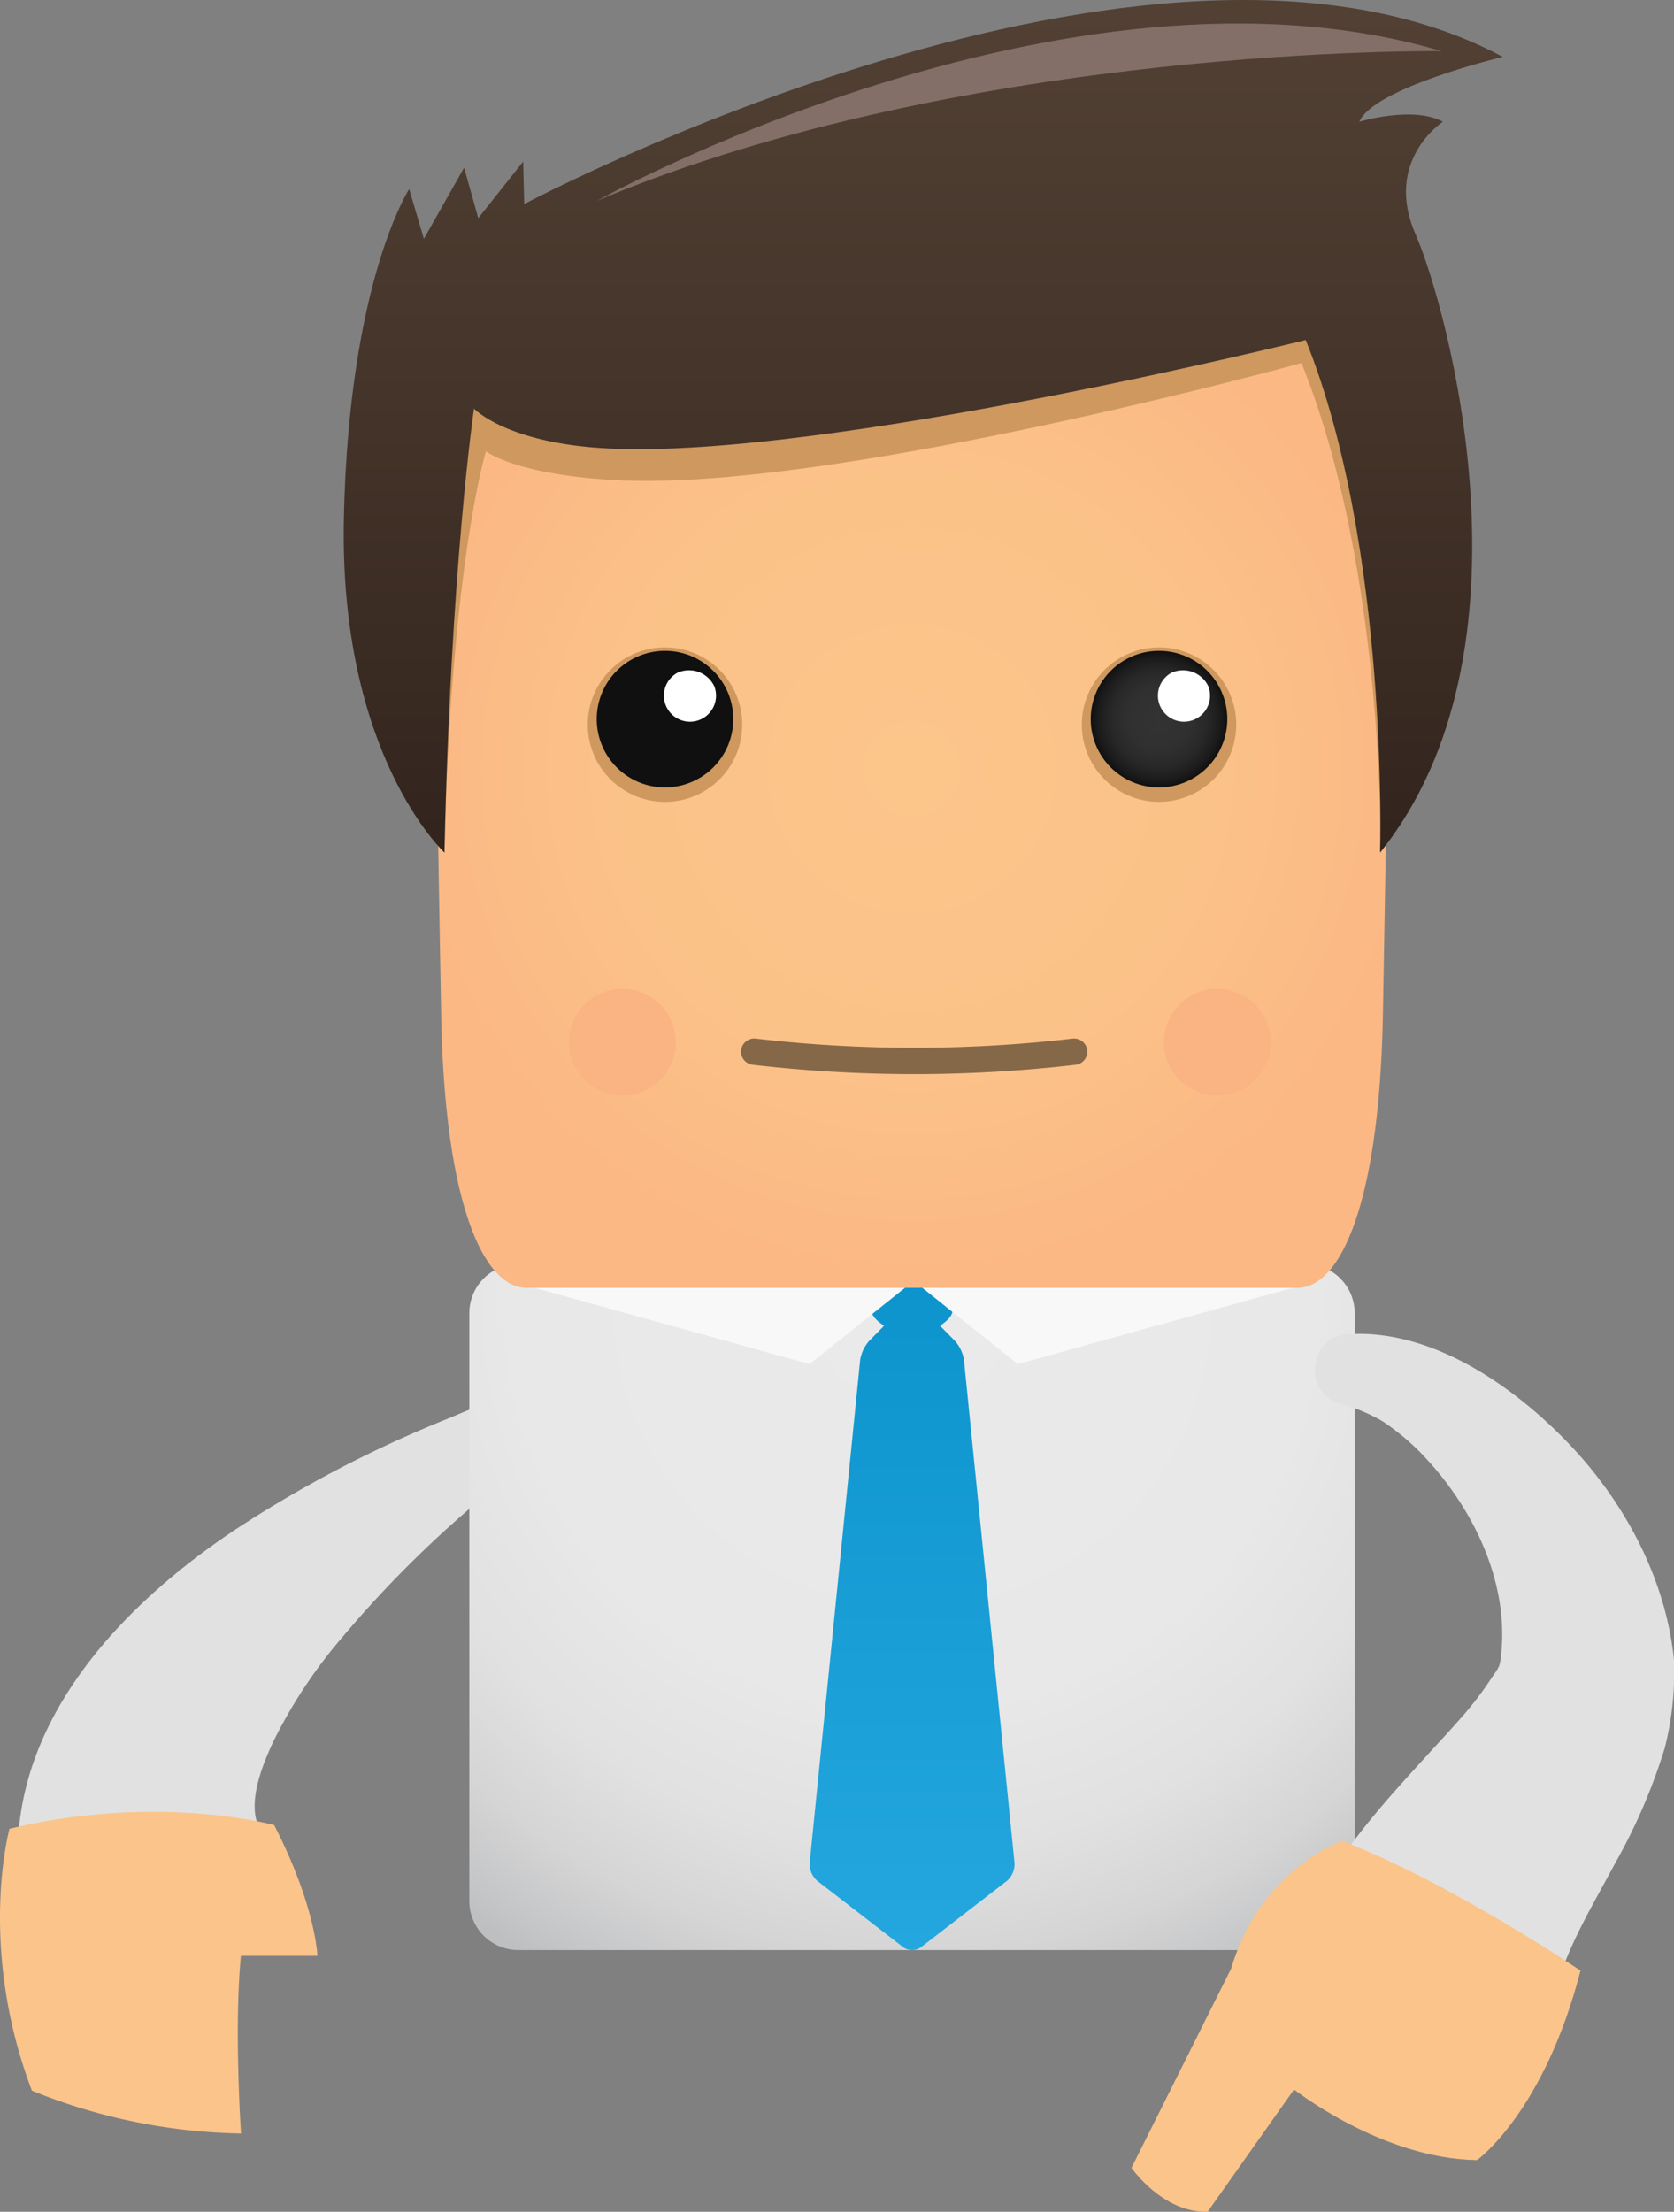
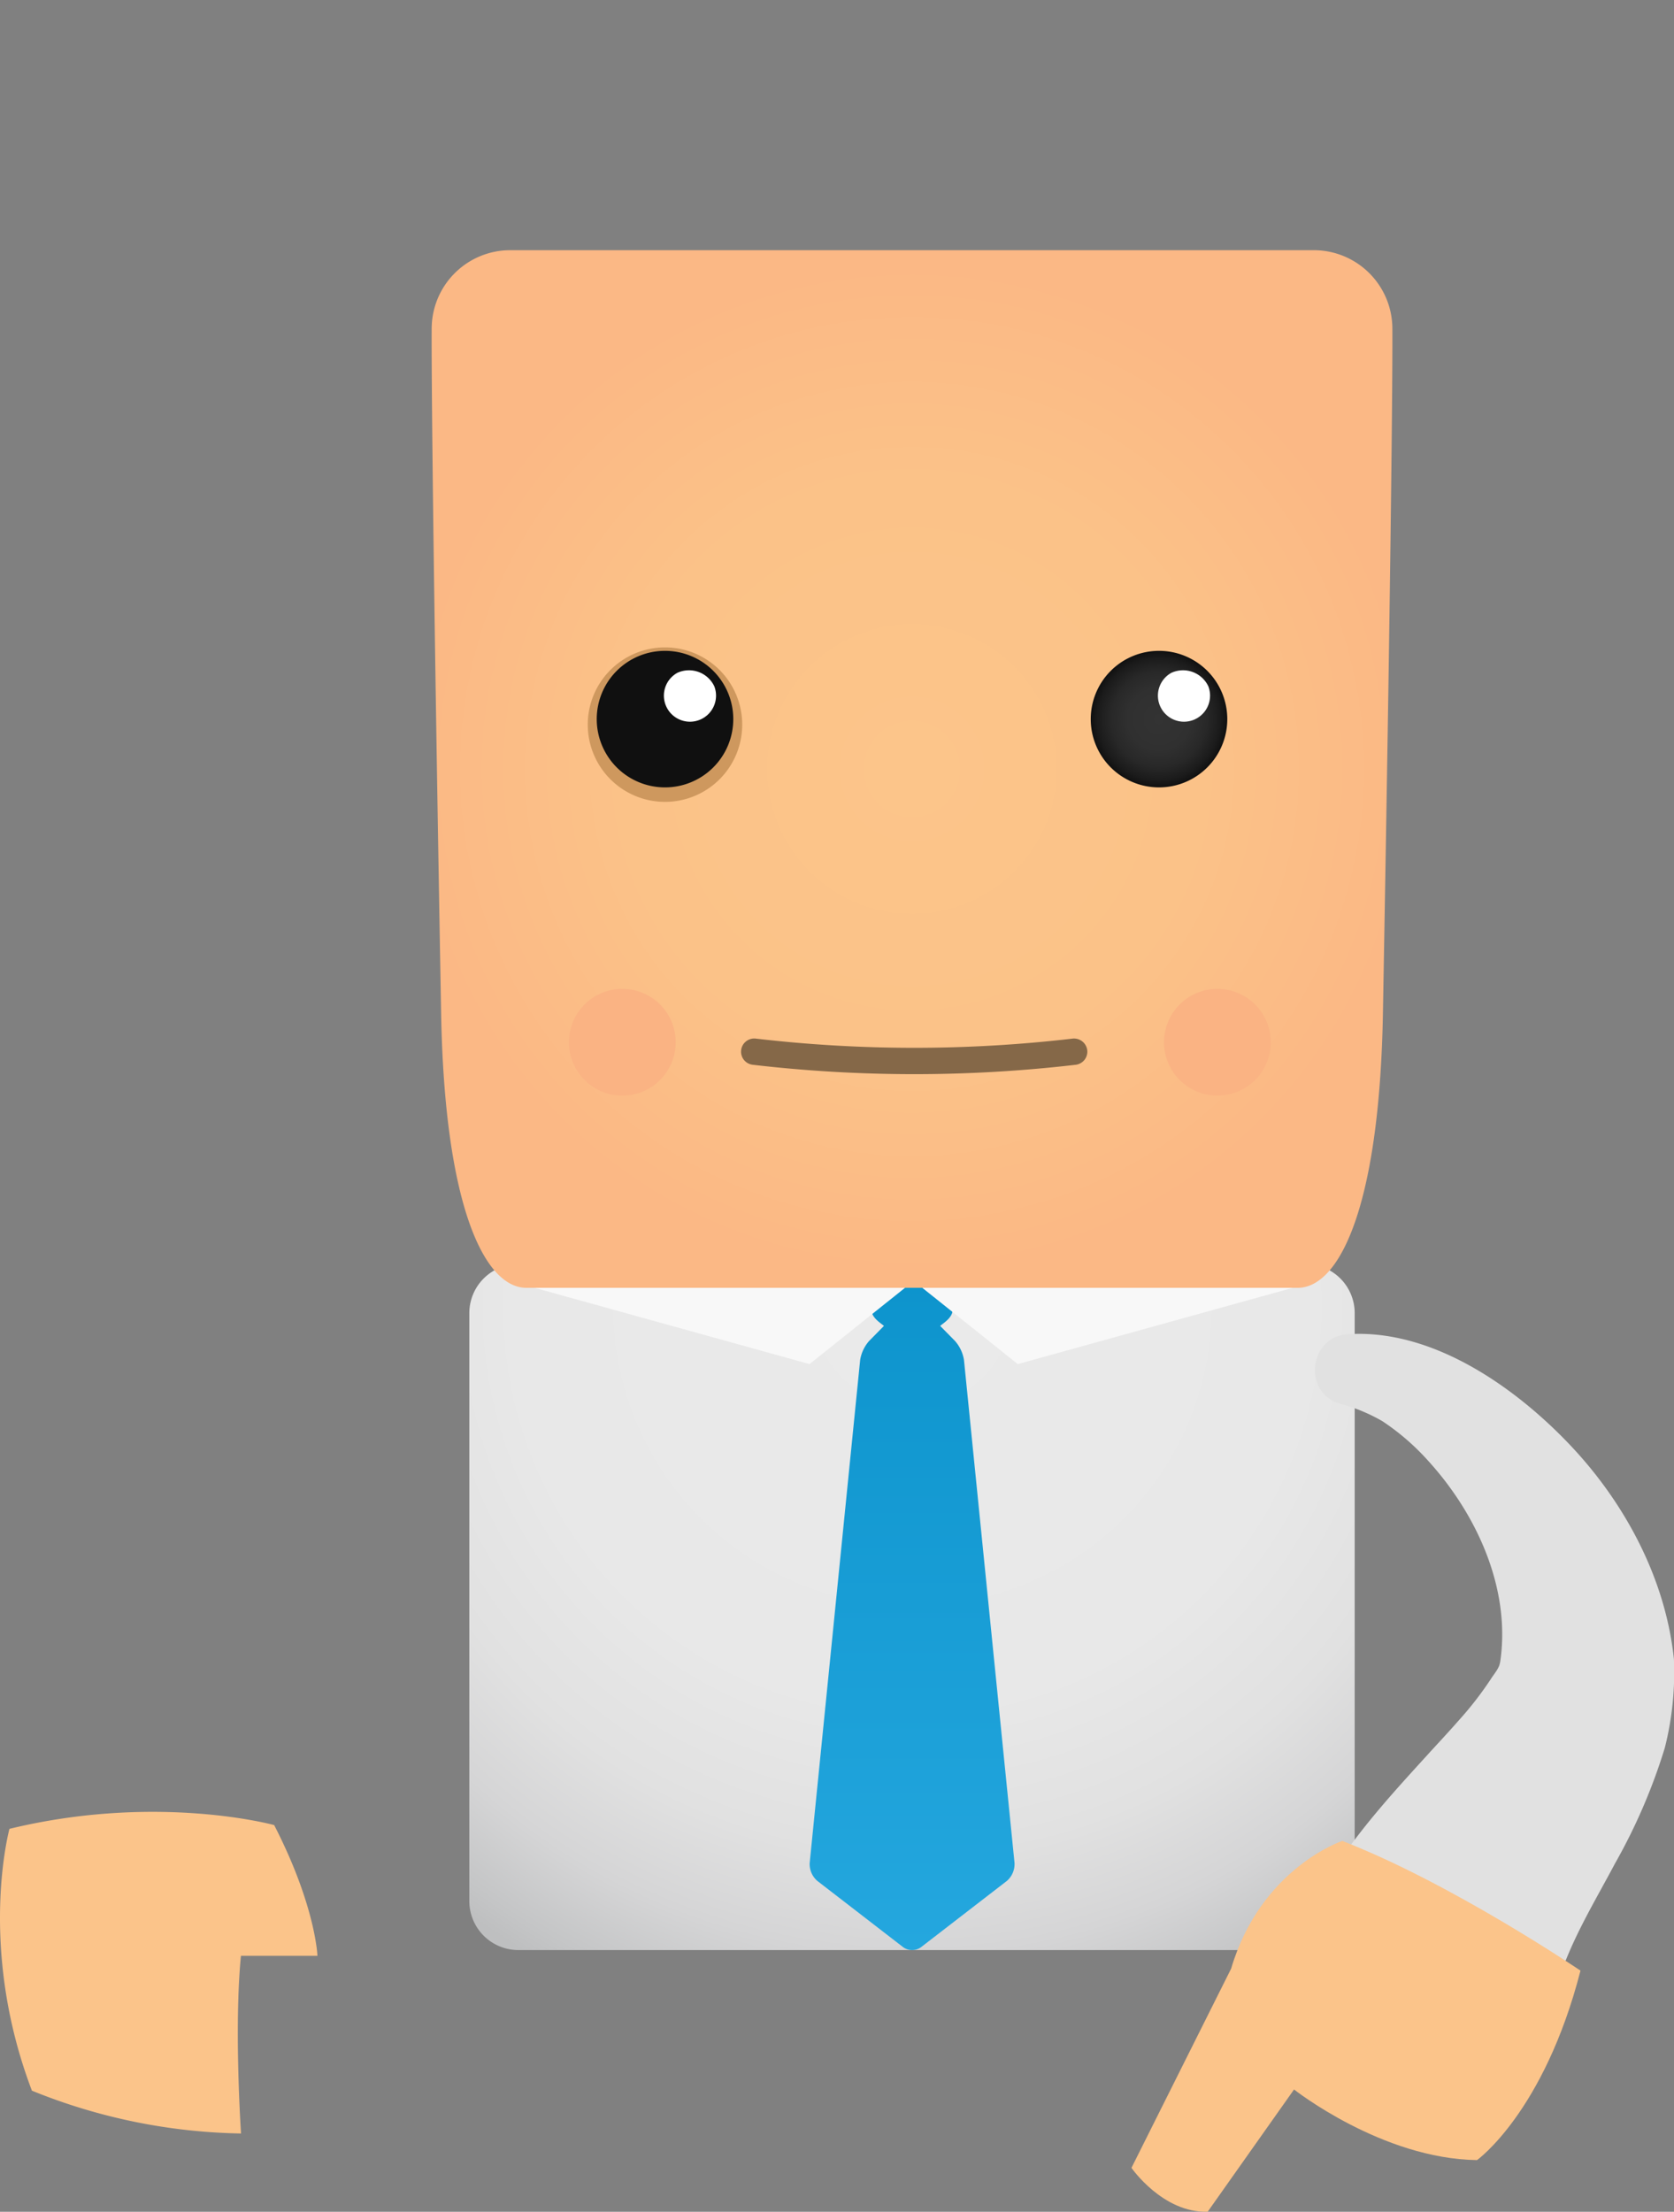
<svg xmlns="http://www.w3.org/2000/svg" xmlns:xlink="http://www.w3.org/1999/xlink" width="239.201" height="316" viewBox="0 0 239.201 316">
  <rect x="0" y="0" width="239.201" height="316" fill="#808080" stroke="none" />
  <defs>
    <radialGradient id="radial-gradient" cx="0.5" cy="0.062" r="1.098" gradientTransform="translate(0.113) scale(0.775 1)" gradientUnits="objectBoundingBox">
      <stop offset="0" stop-color="#eaeaea" />
      <stop offset="0.53" stop-color="#e8e8e8" />
      <stop offset="0.721" stop-color="#e1e1e1" />
      <stop offset="0.857" stop-color="#d5d5d6" />
      <stop offset="0.967" stop-color="#c4c5c6" />
      <stop offset="1" stop-color="#bebfc0" />
    </radialGradient>
    <linearGradient id="linear-gradient" x1="0.5" y1="-0.041" x2="0.5" y2="1.207" gradientUnits="objectBoundingBox">
      <stop offset="0" stop-color="#0c93cc" />
      <stop offset="1" stop-color="#29abe2" />
    </linearGradient>
    <radialGradient id="radial-gradient-2" cx="0.5" cy="0.5" r="0.482" gradientTransform="translate(-0.04) scale(1.08 1)" gradientUnits="objectBoundingBox">
      <stop offset="0" stop-color="#fcc58a" />
      <stop offset="0.575" stop-color="#fbc288" />
      <stop offset="0.962" stop-color="#fbb985" />
      <stop offset="1" stop-color="#fbb885" />
    </radialGradient>
    <linearGradient id="linear-gradient-2" x1="0.5" y1="-0.024" x2="0.5" y2="1.006" gradientUnits="objectBoundingBox">
      <stop offset="0" stop-color="#574537" />
      <stop offset="0.576" stop-color="#433329" />
      <stop offset="1" stop-color="#32241d" />
    </linearGradient>
    <radialGradient id="radial-gradient-3" cx="0.5" cy="0.5" r="0.5" gradientTransform="translate(0)" gradientUnits="objectBoundingBox">
      <stop offset="0" stop-color="#333" />
      <stop offset="0.456" stop-color="#303030" />
      <stop offset="0.7" stop-color="#282828" />
      <stop offset="0.894" stop-color="#1b1b1b" />
      <stop offset="1" stop-color="#101010" />
    </radialGradient>
    <radialGradient id="radial-gradient-4" cx="0.5" cy="0.5" r="0.5" gradientTransform="matrix(-1, 0, 0, 1, -51.681, 0)" xlink:href="#radial-gradient-3" />
  </defs>
  <g id="Сгруппировать_1985" data-name="Сгруппировать 1985" transform="translate(-367.225 -19.901)">
-     <path id="Контур_1377" data-name="Контур 1377" d="M441.313,145.494a160.755,160.755,0,0,0-26.119,24.768,71.1,71.1,0,0,0-9.777,14.73c-1.725,3.655-4.629,10.505-1.049,13.937l-35.2,7.772c-3.042-22.4,13.283-40.141,30.558-51.7a172.491,172.491,0,0,1,30.661-16.012c.64-.261,6.111-2.636,6.273-2.328q.743,1.413,1.489,2.825Q439.731,142.491,441.313,145.494Z" transform="translate(0.951 83.55)" fill="#e1e1e1" />
    <path id="Прямоугольник_1350" data-name="Прямоугольник 1350" d="M7,0H119.511a7,7,0,0,1,7,7V91a7,7,0,0,1-7,7H7a7,7,0,0,1-7-7V7A7,7,0,0,1,7,0Z" transform="translate(434.288 200.51)" fill="url(#radial-gradient)" />
    <path id="Контур_1378" data-name="Контур 1378" d="M461.394,145.361a5.384,5.384,0,0,0-1.3-2.737l-2.1-2.132c.457-.4,1.773-1.171,1.773-2.272,0-3.135-2.631-4.409-5.79-4.409s-5.79,1.274-5.79,4.409c0,1.1,1.316,1.874,1.773,2.272l-2.1,2.132a5.4,5.4,0,0,0-1.3,2.737l-7.21,71.851a3.168,3.168,0,0,0,1.094,2.577l12.27,9.472a2.183,2.183,0,0,0,2.538,0l12.272-9.472a3.181,3.181,0,0,0,1.093-2.577Z" transform="translate(43.574 68.843)" fill="url(#linear-gradient)" />
    <path id="Контур_1379" data-name="Контур 1379" d="M448.744,134.085l14.646,11.7L504.43,134.4Z" transform="translate(49.267 69.008)" fill="#f8f8f8" />
    <path id="Контур_1380" data-name="Контур 1380" d="M469.43,134.085l-14.646,11.7L413.744,134.4Z" transform="translate(28.114 69.008)" fill="#f8f8f8" />
    <path id="Контур_1381" data-name="Контур 1381" d="M529.424,190.429c5.951,0,11.681-11.587,12.176-39.175,1.5-83.55,1.351-97.847,1.351-97.847a11.226,11.226,0,0,0-11.227-11.226H416.9a11.225,11.225,0,0,0-11.224,11.226s-.154,14.3,1.351,97.847c.494,27.589,6.227,39.175,12.177,39.175Z" transform="translate(23.233 13.466)" fill="url(#radial-gradient-2)" />
-     <path id="Контур_1382" data-name="Контур 1382" d="M542,127.249c1.141-66.6.955-73.842.955-73.842a11.226,11.226,0,0,0-11.227-11.226H416.9a11.225,11.225,0,0,0-11.224,11.226s-.128,7.26,1.016,73.983c.51.566.813.852.813.852.878-40.81,5.923-57.33,5.923-57.33s4.362,3.425,18.973,4.138C463.656,76.574,529.963,58.3,529.963,58.3c11.967,29.665,11.287,69.937,11.287,69.937C541.513,127.92,541.744,127.578,542,127.249Z" transform="translate(23.233 13.466)" fill="#ce985e" />
-     <path id="Контур_1383" data-name="Контур 1383" d="M412.233,141.708s-15.084-13.923-14.37-47.778,9.329-47.014,9.329-47.014l2.1,7.106,5.747-10.162,2.025,7.205,6.417-8.073.148,6.063S513.563,1.3,563.456,28.027c0,0-18.463,4.4-20.492,9.267,0,0,7.645-2.325,11.938,0,0,0-8.5,5.519-3.923,16.036s18.128,59.559-5.054,88.378c0,0,1.341-43.566-10.626-73.233,0,0-68.339,17.027-99.6,15.5-14.611-.712-19.246-5.7-19.246-5.7S413.11,100.9,412.233,141.708Z" transform="translate(18.501 0)" fill="url(#linear-gradient-2)" />
-     <path id="Контур_1384" data-name="Контур 1384" d="M485.642,88.588a11.033,11.033,0,1,1-11.033-11.035A11.03,11.03,0,0,1,485.642,88.588Z" transform="translate(58.231 34.843)" fill="#ce985e" />
    <path id="Контур_1385" data-name="Контур 1385" d="M483.882,87.615a9.755,9.755,0,1,1-9.755-9.755A9.752,9.752,0,0,1,483.882,87.615Z" transform="translate(58.712 35.028)" fill="url(#radial-gradient-3)" />
    <path id="Контур_1386" data-name="Контур 1386" d="M419.574,88.588a11.035,11.035,0,1,0,11.033-11.035A11.032,11.032,0,0,0,419.574,88.588Z" transform="translate(31.638 34.843)" fill="#ce985e" />
    <path id="Контур_1387" data-name="Контур 1387" d="M420.373,87.615a9.755,9.755,0,1,0,9.751-9.755A9.752,9.752,0,0,0,420.373,87.615Z" transform="translate(32.121 35.028)" fill="url(#radial-gradient-4)" />
    <path id="Контур_1388" data-name="Контур 1388" d="M433.5,81.9a3.725,3.725,0,1,1-5.29-1.927A4,4,0,0,1,433.5,81.9Z" transform="translate(35.795 36.059)" fill="#fff" />
    <path id="Контур_1389" data-name="Контур 1389" d="M477.5,81.9a3.725,3.725,0,1,1-5.29-1.927A4,4,0,0,1,477.5,81.9Z" transform="translate(62.387 36.059)" fill="#fff" />
-     <path id="Контур_1390" data-name="Контур 1390" d="M420.373,47.335s67-37.3,120.728-21.391C541.1,25.944,473.583,25.007,420.373,47.335Z" transform="translate(32.121 1.266)" fill="#836f67" />
    <path id="Контур_1391" data-name="Контур 1391" d="M486.152,115.588a7.627,7.627,0,1,1-7.627-7.627A7.628,7.628,0,0,1,486.152,115.588Z" transform="translate(62.656 53.22)" fill="#fab383" />
    <path id="Контур_1392" data-name="Контур 1392" d="M433.153,115.588a7.629,7.629,0,1,1-7.627-7.627A7.628,7.628,0,0,1,433.153,115.588Z" transform="translate(30.624 53.22)" fill="#fab383" />
    <path id="Контур_1393" data-name="Контур 1393" d="M482.69,114.038a1.888,1.888,0,0,1-1.678,2.1,199.26,199.26,0,0,1-46.085,0,1.883,1.883,0,1,1,.435-3.74,195.314,195.314,0,0,0,45.214,0A1.905,1.905,0,0,1,482.69,114.038Z" transform="translate(39.893 55.893)" fill="#856848" />
    <path id="Контур_1394" data-name="Контур 1394" d="M406.4,175.037s-16.666-4.592-37.824.539c0,0-4.613,16.852,3.209,37.407a82.834,82.834,0,0,0,29.881,6.117s-1.022-15.087-.013-25.384h10.932S412.333,186.567,406.4,175.037Z" transform="translate(0 105.616)" fill="#fbc48a" />
    <path id="Контур_1395" data-name="Контур 1395" d="M489.443,138.743c12.155-.855,24.133,7.6,32.065,16.044,7.752,8.254,13.456,19.008,14.633,30.382a43.978,43.978,0,0,1-1.306,12.67,82.429,82.429,0,0,1-7.1,16.488c-2.933,5.533-6.344,11.049-8.187,17.074-1.535,5.017-4.374,9.228-9.074,11.784a18.5,18.5,0,0,1-23.214-4.84c-5.363-6.9-4.6-15.476-.1-22.528,3.932-6.243,8.9-11.644,13.847-17.074,1.481-1.624,2.986-3.228,4.433-4.882a48.964,48.964,0,0,0,4.587-5.933c.43-.677,1.261-1.611,1.261-2.4,0-.1,0-.03,0,.2,1.636-10.489-3.283-21.235-10.236-28.877a33.961,33.961,0,0,0-6.567-5.689,25.04,25.04,0,0,0-6.273-2.564C483.09,146.9,484.07,139.133,489.443,138.743Z" transform="translate(70.275 71.788)" fill="#e1e1e1" />
    <path id="Контур_1396" data-name="Контур 1396" d="M468,230.547s4.468,6.464,10.89,6.271l12.341-17.467s12.554,9.912,26.148,10.088c0,0,9.578-6.835,14.783-27.069,0,0-18.347-12.447-34.041-18.532,0,0-11.644,3.9-15.88,18.248Z" transform="translate(60.902 99.078)" fill="#fbc48a" />
  </g>
</svg>